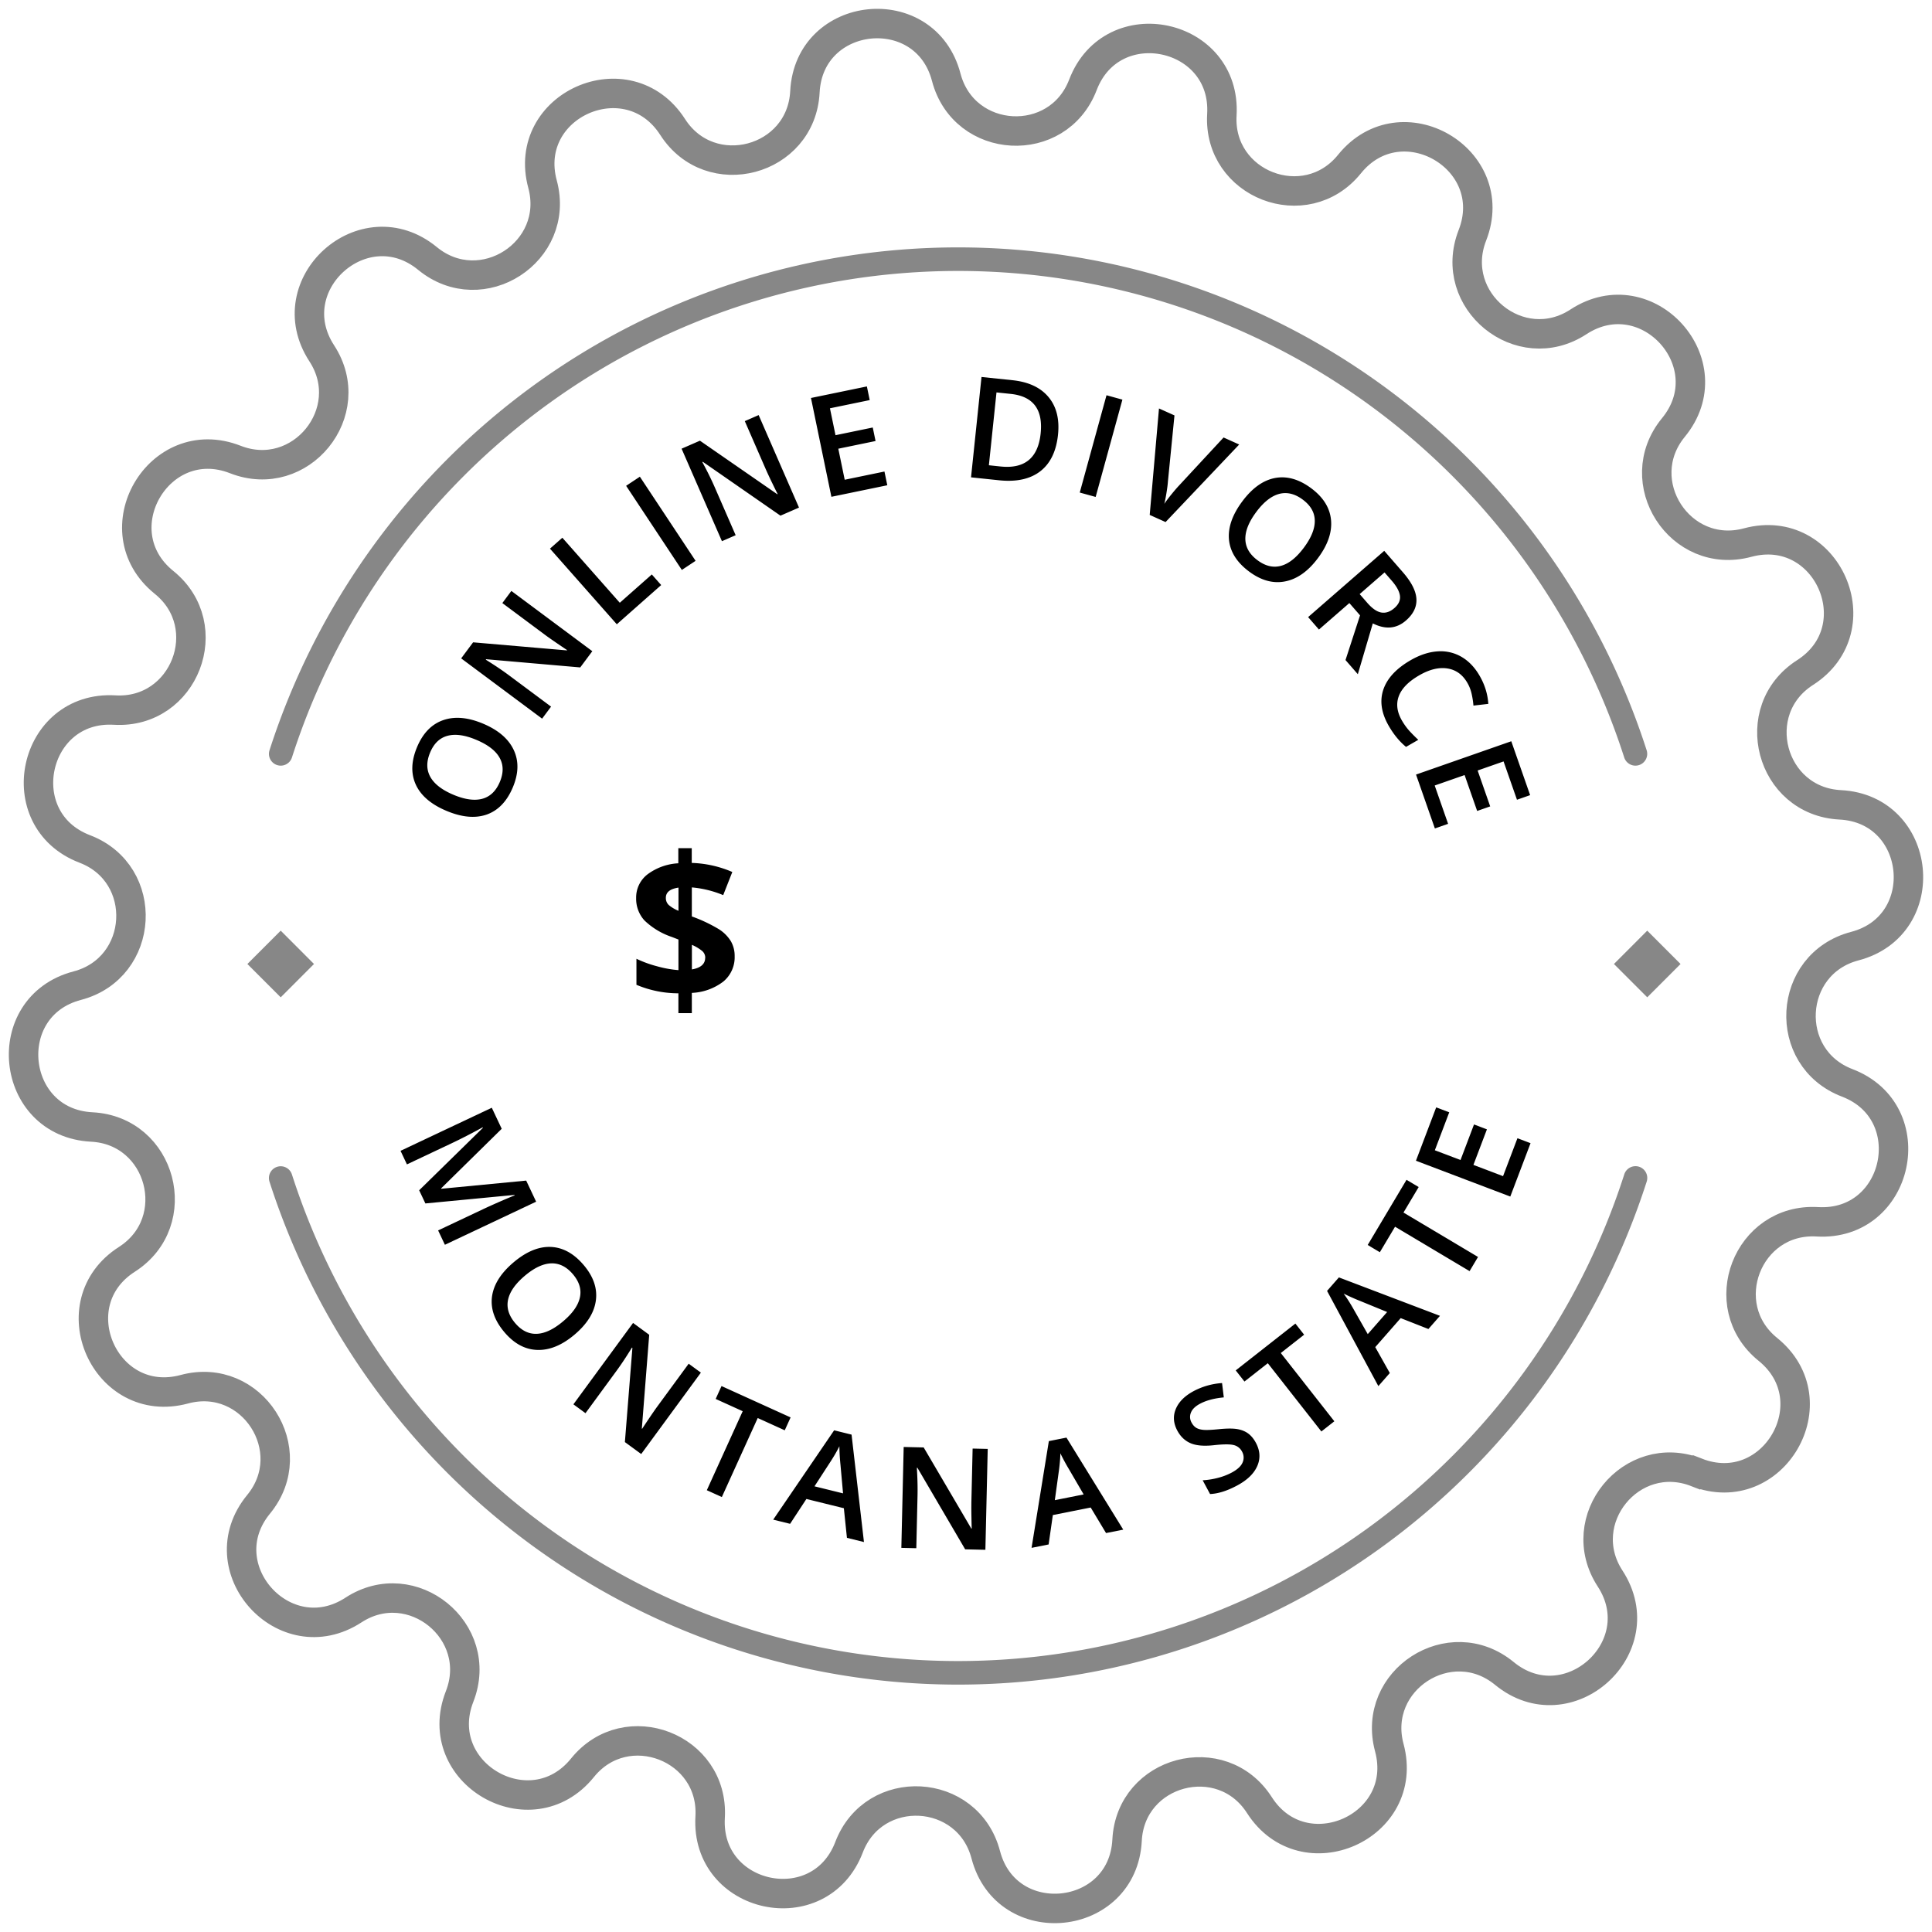
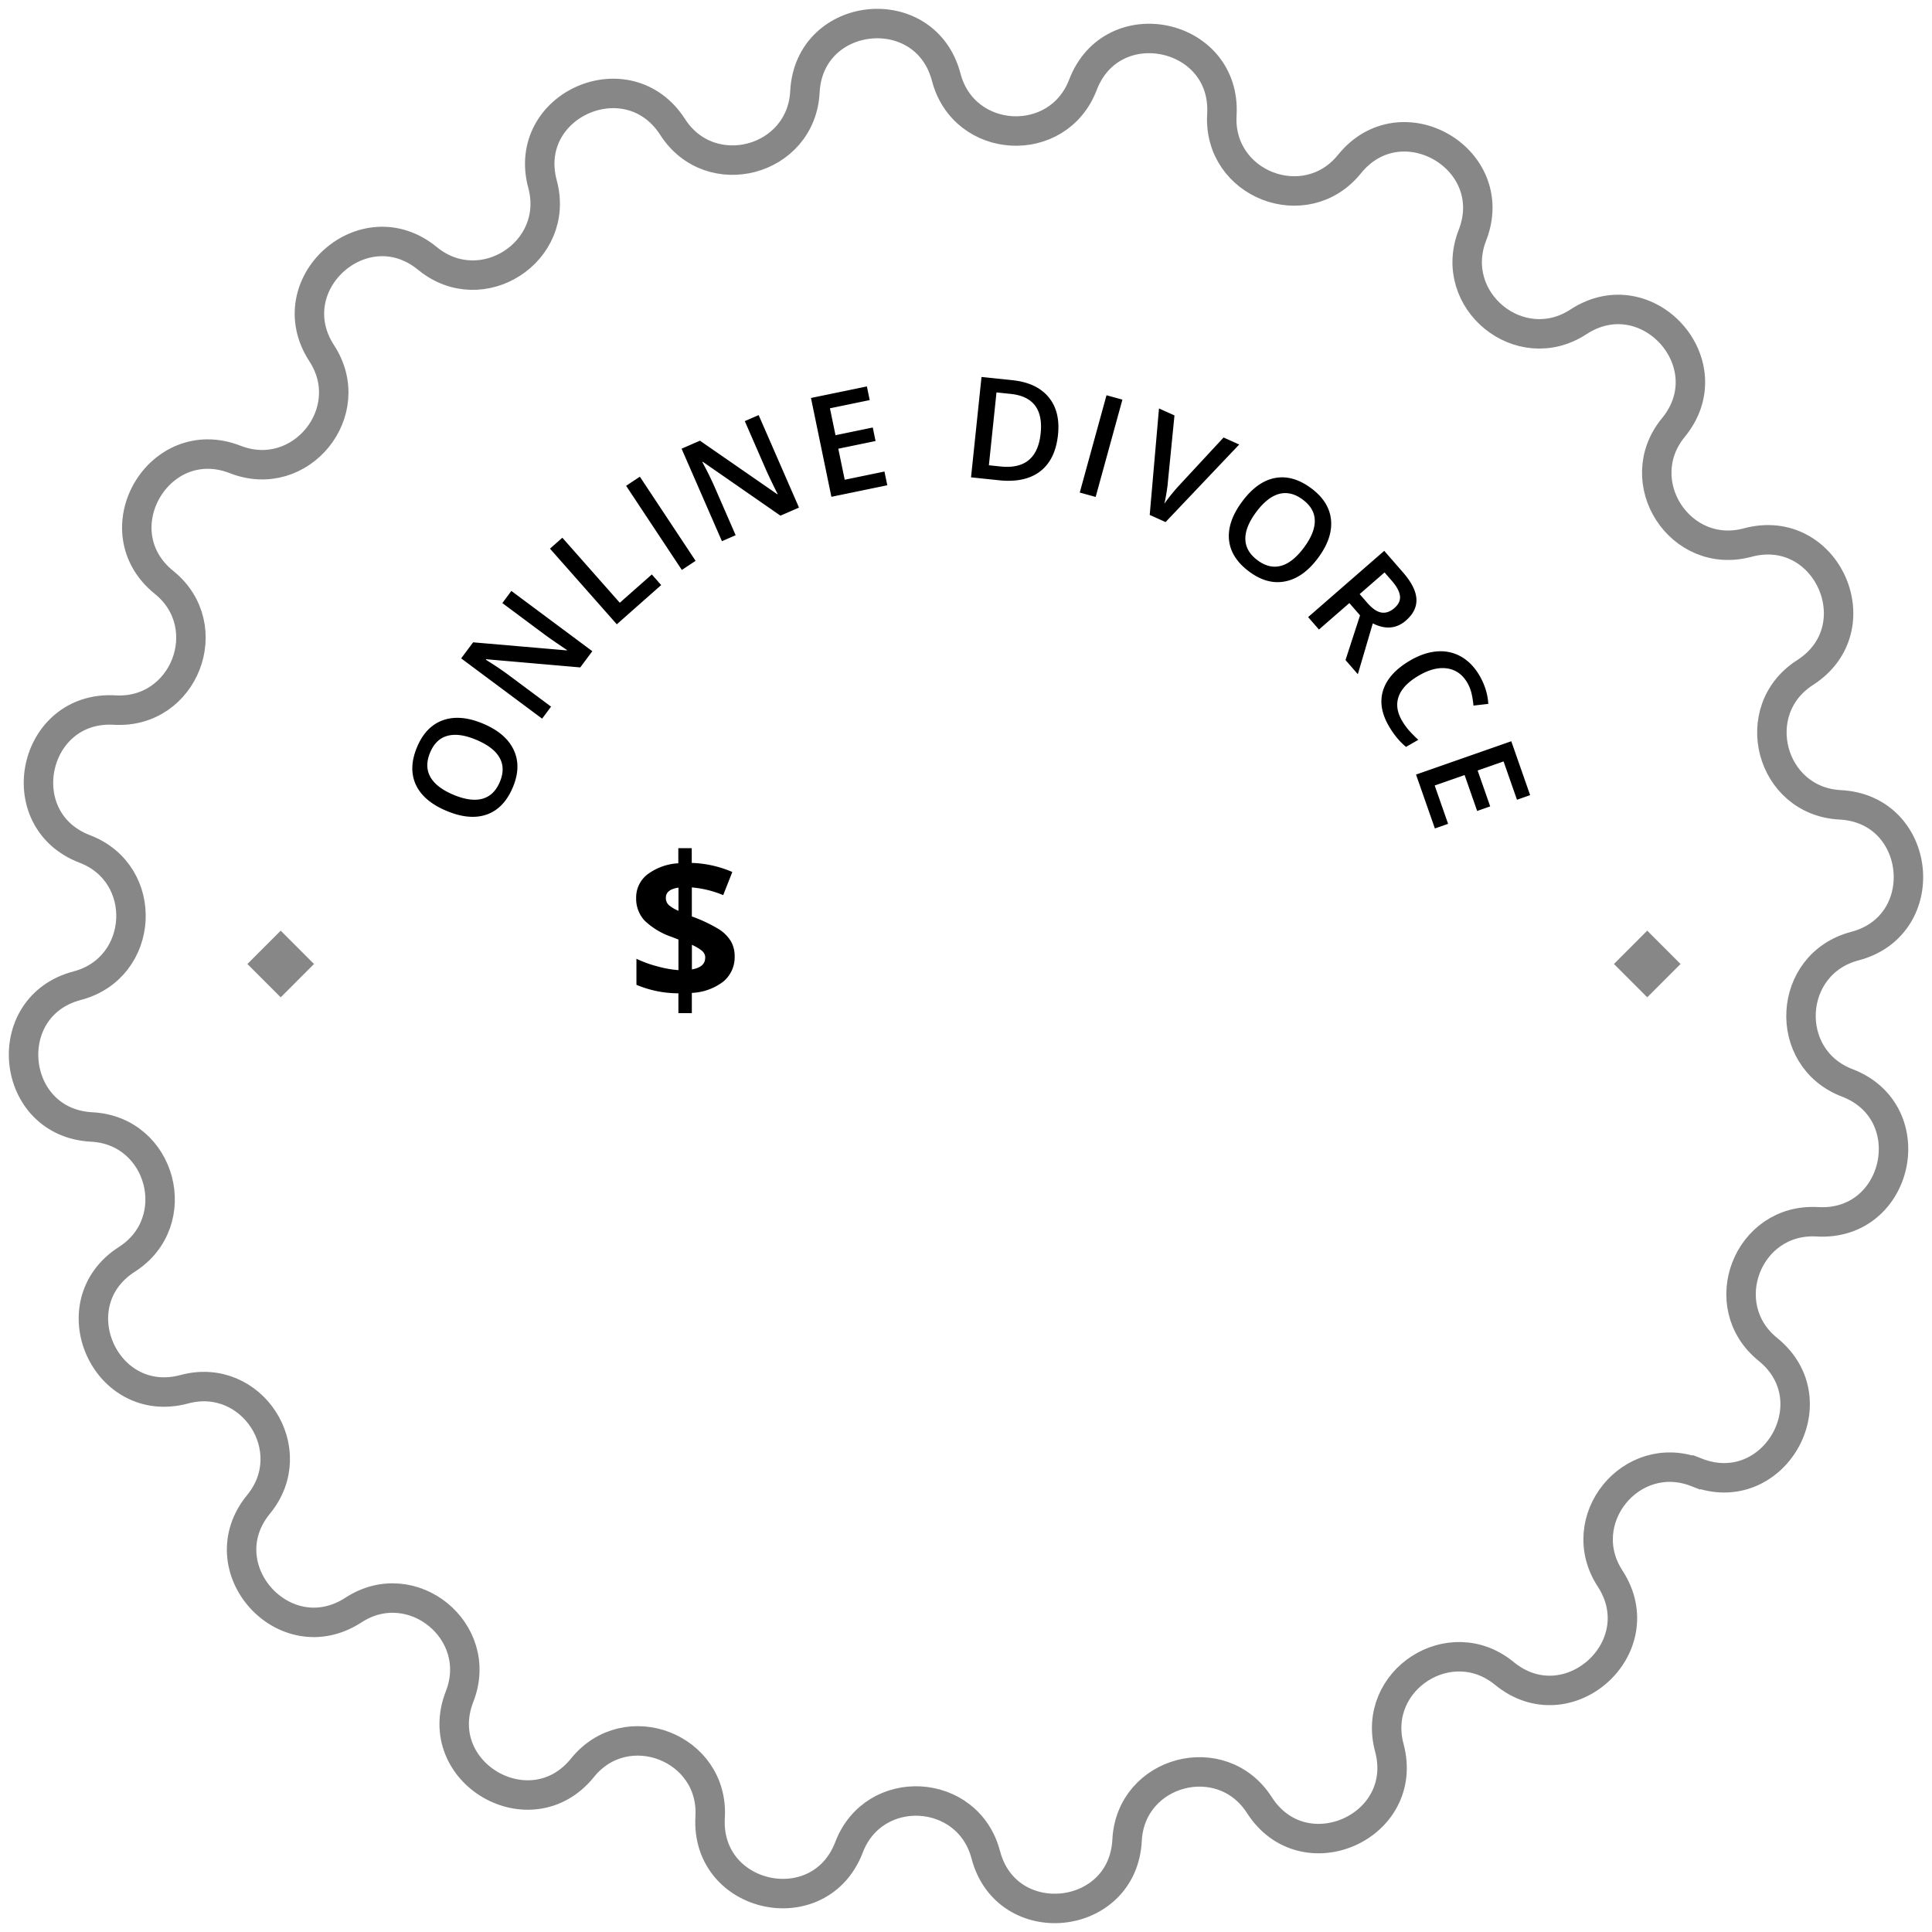
<svg xmlns="http://www.w3.org/2000/svg" width="164" height="164" fill="none">
  <path d="M62.362 81.175a2.674 2.674 0 01-.958 2.143 4.727 4.727 0 01-2.677.965V86h-1.14v-1.682a9.178 9.178 0 01-3.562-.722v-2.21a9.723 9.723 0 001.748.637 9.454 9.454 0 001.818.328v-2.598l-.56-.218a6.182 6.182 0 01-2.331-1.408 2.731 2.731 0 01-.7-1.897 2.478 2.478 0 01.945-1.995 4.79 4.79 0 012.635-.954V72h1.14v1.25a9.386 9.386 0 013.443.77l-.773 1.964a8.903 8.903 0 00-2.663-.655v2.464c.803.285 1.576.65 2.307 1.09.408.257.752.604 1.007 1.014.22.39.33.83.321 1.278zm-5.84-4.959a.804.804 0 00.25.61c.247.205.525.37.822.488v-1.967c-.723.106-1.073.394-1.073.87zm3.344 5.086a.753.753 0 00-.283-.595 3.681 3.681 0 00-.85-.503v2.087c.749-.13 1.126-.458 1.126-.99h.007z" fill="#000" />
  <path d="M144.011 124.983c-5.527-2.16-10.574 4.041-7.336 9.012 3.806 5.846-3.59 12.486-8.981 8.052-4.589-3.765-11.304.571-9.761 6.303 1.812 6.734-7.267 10.752-11.028 4.877-3.204-4.995-10.93-2.944-11.232 2.981-.356 6.965-10.234 7.979-11.997 1.229-1.513-5.739-9.485-6.178-11.603-.635-2.493 6.53-12.201 4.426-11.792-2.55.348-5.925-7.11-8.808-10.836-4.192-4.385 5.425-12.969.439-10.43-6.054 2.16-5.527-4.04-10.574-9.012-7.336-5.845 3.806-12.484-3.586-8.047-8.982 3.76-4.589-.575-11.304-6.306-9.761-6.734 1.816-10.752-7.268-4.877-11.028 4.998-3.201 2.947-10.93-2.981-11.233-6.965-.356-7.979-10.234-1.23-11.998 5.74-1.513 6.178-9.485.636-11.603-6.515-2.49-4.426-12.198 2.538-11.79 5.921.345 8.808-7.112 4.188-10.839-5.425-4.381-.438-12.97 6.054-10.43 5.527 2.16 10.574-4.041 7.335-9.013-3.806-5.845 3.587-12.485 8.982-8.047 4.589 3.76 11.304-.575 9.76-6.307-1.823-6.723 7.257-10.737 11.04-4.865 3.2 4.997 10.93 2.947 11.232-2.982.356-6.965 10.234-7.98 11.997-1.23 1.513 5.744 9.485 6.179 11.603.636C94.42.683 104.128 2.772 103.72 9.737c-.349 5.925 7.108 8.808 10.835 4.188 4.384-5.425 12.969-.439 10.43 6.053-2.16 5.528 4.041 10.594 9.012 7.337 5.845-3.806 12.484 3.59 8.047 8.981-3.761 4.59.575 11.305 6.306 9.762 6.734-1.813 10.752 7.267 4.877 11.032-4.998 3.2-2.947 10.926 2.981 11.23 6.965.355 7.979 10.233 1.23 11.996-5.74 1.514-6.178 9.485-.636 11.604 6.515 2.493 4.426 12.202-2.538 11.793-5.921-.348-8.808 7.109-4.189 10.836 5.418 4.388.432 12.977-6.064 10.434z" stroke="#878787" stroke-width="2.5" stroke-miterlimit="10" />
  <path d="M41.024 61.436c1.285.544 2.147 1.288 2.587 2.233.441.942.413 2-.084 3.177-.504 1.191-1.244 1.957-2.22 2.3-.978.337-2.118.23-3.42-.321-1.303-.55-2.168-1.294-2.595-2.23-.425-.939-.386-2.004.117-3.195.497-1.173 1.234-1.93 2.214-2.27.98-.34 2.113-.239 3.401.306zm-2.547 6.023c.971.41 1.792.526 2.461.347.666-.18 1.162-.656 1.488-1.425.324-.767.32-1.45-.012-2.048-.33-.602-.987-1.11-1.97-1.526-.967-.41-1.783-.526-2.448-.349-.663.174-1.156.644-1.48 1.41-.327.774-.325 1.464.008 2.071.334.604.985 1.11 1.953 1.52zM50.28 55.278l-1.026 1.377-7.99-.696-.029.038.323.204c.616.39 1.165.764 1.647 1.123l3.573 2.66-.76 1.02-6.871-5.116 1.014-1.363 7.956.685.021-.028c-.077-.048-.348-.23-.813-.547-.468-.32-.83-.573-1.083-.762l-3.6-2.68.766-1.03 6.871 5.115zM52.358 52.993l-5.672-6.42 1.05-.927 4.876 5.52 2.718-2.402.796.9-3.768 3.33zM57.879 48.38l-4.73-7.142 1.167-.773 4.73 7.142-1.167.773zM67.824 43.087l-1.574.686-6.59-4.572-.043.019.179.337c.34.644.63 1.242.871 1.793l1.78 4.082-1.165.508-3.425-7.852 1.558-.679 6.566 4.545.032-.014a39.42 39.42 0 01-.434-.878 34.06 34.06 0 01-.562-1.2l-1.794-4.114 1.176-.513 3.425 7.852zM75.319 41.192l-4.745.98-1.734-8.389 4.746-.98.24 1.159-3.375.697.472 2.284 3.162-.654.237 1.148-3.162.653.544 2.634 3.374-.697.241 1.165zM89.81 36.902c-.147 1.407-.65 2.442-1.509 3.106-.858.66-2.022.914-3.49.761l-2.384-.249.89-8.52 2.634.275c1.356.142 2.373.617 3.05 1.426.678.81.947 1.877.809 3.201zm-1.474-.107c.213-2.04-.634-3.159-2.541-3.358l-1.207-.126-.646 6.183.991.104c2.051.214 3.186-.72 3.403-2.803zM91.656 41.811l2.271-8.26 1.35.372-2.271 8.26-1.35-.372zM103.865 37.137l1.325.596-6.249 6.583-1.347-.606.788-9.038 1.314.591-.554 5.59c-.018.27-.062.61-.13 1.021-.068.407-.127.706-.179.896.168-.25.38-.531.637-.844.256-.313.453-.541.59-.685l3.805-4.104zM111.88 47.369c-.832 1.119-1.76 1.78-2.783 1.982-1.019.206-2.041-.073-3.066-.836-1.037-.772-1.606-1.672-1.707-2.702-.095-1.03.28-2.112 1.124-3.246.844-1.135 1.771-1.798 2.782-1.991 1.013-.19 2.038.1 3.076.872 1.021.76 1.581 1.657 1.679 2.69.099 1.032-.27 2.11-1.105 3.23zm-5.245-3.904c-.63.846-.937 1.615-.922 2.308.017.69.361 1.284 1.032 1.783.667.497 1.331.655 1.991.475.664-.178 1.314-.695 1.95-1.55.628-.844.934-1.609.92-2.296-.011-.685-.35-1.276-1.018-1.773-.673-.502-1.345-.663-2.014-.484-.665.182-1.312.694-1.939 1.537zM115.416 50.43l.639.734c.428.492.83.77 1.205.831.375.062.742-.063 1.101-.376.366-.319.524-.666.475-1.043-.048-.377-.282-.806-.7-1.286l-.608-.698-2.112 1.839zm-.875.762l-2.581 2.247-.919-1.056 6.461-5.625 1.589 1.825c.725.834 1.107 1.587 1.143 2.26.037.672-.26 1.283-.891 1.832-.804.7-1.741.78-2.811.242l-1.271 4.314-1.046-1.202 1.234-3.794-.908-1.043zM124.557 57.962c-.402-.697-.964-1.103-1.689-1.218-.724-.115-1.521.078-2.391.58-.911.524-1.489 1.112-1.736 1.764-.245.654-.158 1.346.261 2.073.182.315.388.602.618.862.234.257.492.517.773.778l-1.041.6c-.555-.456-1.045-1.052-1.47-1.79-.626-1.087-.778-2.11-.457-3.07.325-.963 1.1-1.797 2.325-2.503.772-.444 1.528-.693 2.269-.745a3.51 3.51 0 012.038.462c.616.358 1.132.897 1.547 1.618.437.758.681 1.55.733 2.377l-1.262.145a6.99 6.99 0 00-.149-.975 3.22 3.22 0 00-.369-.958zM121.801 70.324l-1.6-4.574 8.086-2.828 1.6 4.574-1.117.391-1.138-3.252-2.201.77 1.066 3.047-1.107.387-1.065-3.047-2.539.887 1.137 3.252-1.122.393z" fill="#000" />
-   <path fill-rule="evenodd" clip-rule="evenodd" d="M81.328 23a59.287 59.287 0 00-34.972 11.42A59.613 59.613 0 0024.78 64.306a1 1 0 01-1.904-.612 61.613 61.613 0 0122.3-30.89A61.287 61.287 0 0181.328 21a61.284 61.284 0 0136.151 11.805 61.617 61.617 0 0122.301 30.889 1 1 0 01-1.904.612A59.616 59.616 0 00116.3 34.42 59.289 59.289 0 0081.328 23zM23.521 99.048a1 1 0 011.259.646 59.61 59.61 0 0021.576 29.886A59.285 59.285 0 0081.328 141a59.287 59.287 0 0034.972-11.42 59.613 59.613 0 0021.576-29.886 1 1 0 111.904.612 61.614 61.614 0 01-22.301 30.889A61.281 61.281 0 0181.328 143a61.284 61.284 0 01-36.152-11.805 61.61 61.61 0 01-22.3-30.889 1 1 0 01.645-1.258z" fill="#878787" />
  <path d="M26.655 81.83L23.828 79 21 81.83l2.828 2.828 2.827-2.829zM142.655 81.83L139.828 79 137 81.83l2.828 2.828 2.827-2.829z" fill="#878787" />
-   <path d="M35.581 101.038l5.409-5.3-.02-.043c-.933.514-1.82.969-2.66 1.366l-3.767 1.779L34 97.69l7.746-3.658.843 1.786-5.146 5.061.015.031 7.208-.694.845 1.791-7.746 3.657-.575-1.219 3.83-1.808c.386-.182.891-.41 1.518-.684.628-.271 1.01-.43 1.148-.478l-.02-.042-7.557.723-.528-1.118zM48.77 113.292c-1.065.9-2.119 1.333-3.16 1.298-1.04-.032-1.972-.535-2.797-1.511-.835-.987-1.184-1.993-1.048-3.019.141-1.025.752-1.993 1.832-2.906s2.133-1.349 3.16-1.307c1.031.045 1.963.561 2.798 1.548.822.973 1.164 1.973 1.025 3.001-.139 1.027-.742 1.993-1.81 2.896zm-4.222-4.994c-.805.681-1.28 1.36-1.422 2.038-.14.676.06 1.333.6 1.972.537.635 1.148.94 1.832.914.686-.023 1.437-.379 2.251-1.067.803-.678 1.275-1.354 1.417-2.027.145-.669-.051-1.322-.588-1.957-.542-.642-1.16-.951-1.852-.929-.69.026-1.435.377-2.238 1.056zM54.43 123.427l-1.386-1.015.638-7.996-.038-.027-.201.324c-.386.618-.756 1.17-1.112 1.655L49.7 119.96l-1.026-.752 5.065-6.909 1.37 1.005-.626 7.961.028.02c.047-.077.227-.349.54-.816.317-.471.568-.834.755-1.089l2.654-3.62 1.035.758-5.065 6.909zM61.275 127.078l-1.276-.579 3.046-6.707-2.294-1.041.496-1.094 5.864 2.662-.497 1.094-2.294-1.042-3.045 6.707zM71.893 130.541l-.261-2.514-3.18-.785-1.383 2.109-1.434-.354 5.172-7.583 1.479.365 1.052 9.119-1.445-.357zm-.33-3.775l-.221-2.456a17.57 17.57 0 01-.09-1.543c-.218.441-.493.914-.827 1.419l-1.286 1.982 2.424.598zM83.646 131.557l-1.716-.04-4.054-6.922-.047-.001.02.382c.038.727.05 1.392.036 1.993l-.103 4.452-1.27-.029.198-8.564 1.698.039 4.043 6.887h.035c-.005-.09-.014-.416-.024-.979a34.24 34.24 0 01-.004-1.325l.104-4.487 1.282.03-.198 8.564zM93.888 130.135l-1.303-2.167-3.213.639-.358 2.496-1.448.288 1.467-9.061 1.495-.297 4.82 7.812-1.46.29zm-1.9-3.279l-1.242-2.131a16.964 16.964 0 01-.736-1.359c-.01.492-.059 1.037-.147 1.636l-.323 2.341 2.448-.487zM106.605 122.471c.361.671.401 1.328.121 1.971-.28.642-.847 1.193-1.7 1.651-.853.459-1.623.702-2.309.729l-.627-1.167a6.497 6.497 0 001.3-.206 5.274 5.274 0 001.158-.443c.489-.262.799-.548.929-.858a1.024 1.024 0 00-.051-.937 1.064 1.064 0 00-.705-.546c-.319-.081-.884-.077-1.696.014-.838.091-1.494.033-1.968-.173-.475-.207-.847-.561-1.117-1.063-.338-.63-.38-1.246-.128-1.847.254-.602.757-1.105 1.511-1.51a6.006 6.006 0 012.412-.684l.149 1.217c-.823.078-1.497.259-2.024.542-.399.214-.655.465-.767.751a.965.965 0 00.059.853c.106.196.237.342.396.439.156.093.363.151.618.173.256.022.685.003 1.286-.058.678-.068 1.199-.071 1.565-.01.365.061.675.185.931.371.255.187.474.45.657.791zM113.268 120.647l-1.102.865-4.547-5.794-1.982 1.555-.741-.945 5.065-3.975.742.945-1.982 1.555 4.547 5.794zM121.252 112.815l-2.352-.925-2.16 2.462 1.236 2.199-.973 1.11-4.354-8.081 1.005-1.146 8.58 3.262-.982 1.119zm-3.503-1.443l-2.283-.935a18.377 18.377 0 01-1.411-.63c.292.397.585.859.88 1.388l1.168 2.053 1.646-1.876zM125.464 106.698l-.717 1.203-6.327-3.769-1.29 2.164-1.032-.614 3.296-5.532 1.032.614-1.29 2.165 6.328 3.769zM129.922 97.04l-1.719 4.53-8.009-3.04 1.719-4.53 1.107.42-1.222 3.221 2.18.828 1.145-3.019 1.096.416-1.146 3.018 2.515.955 1.222-3.221 1.112.422z" fill="#000" />
</svg>